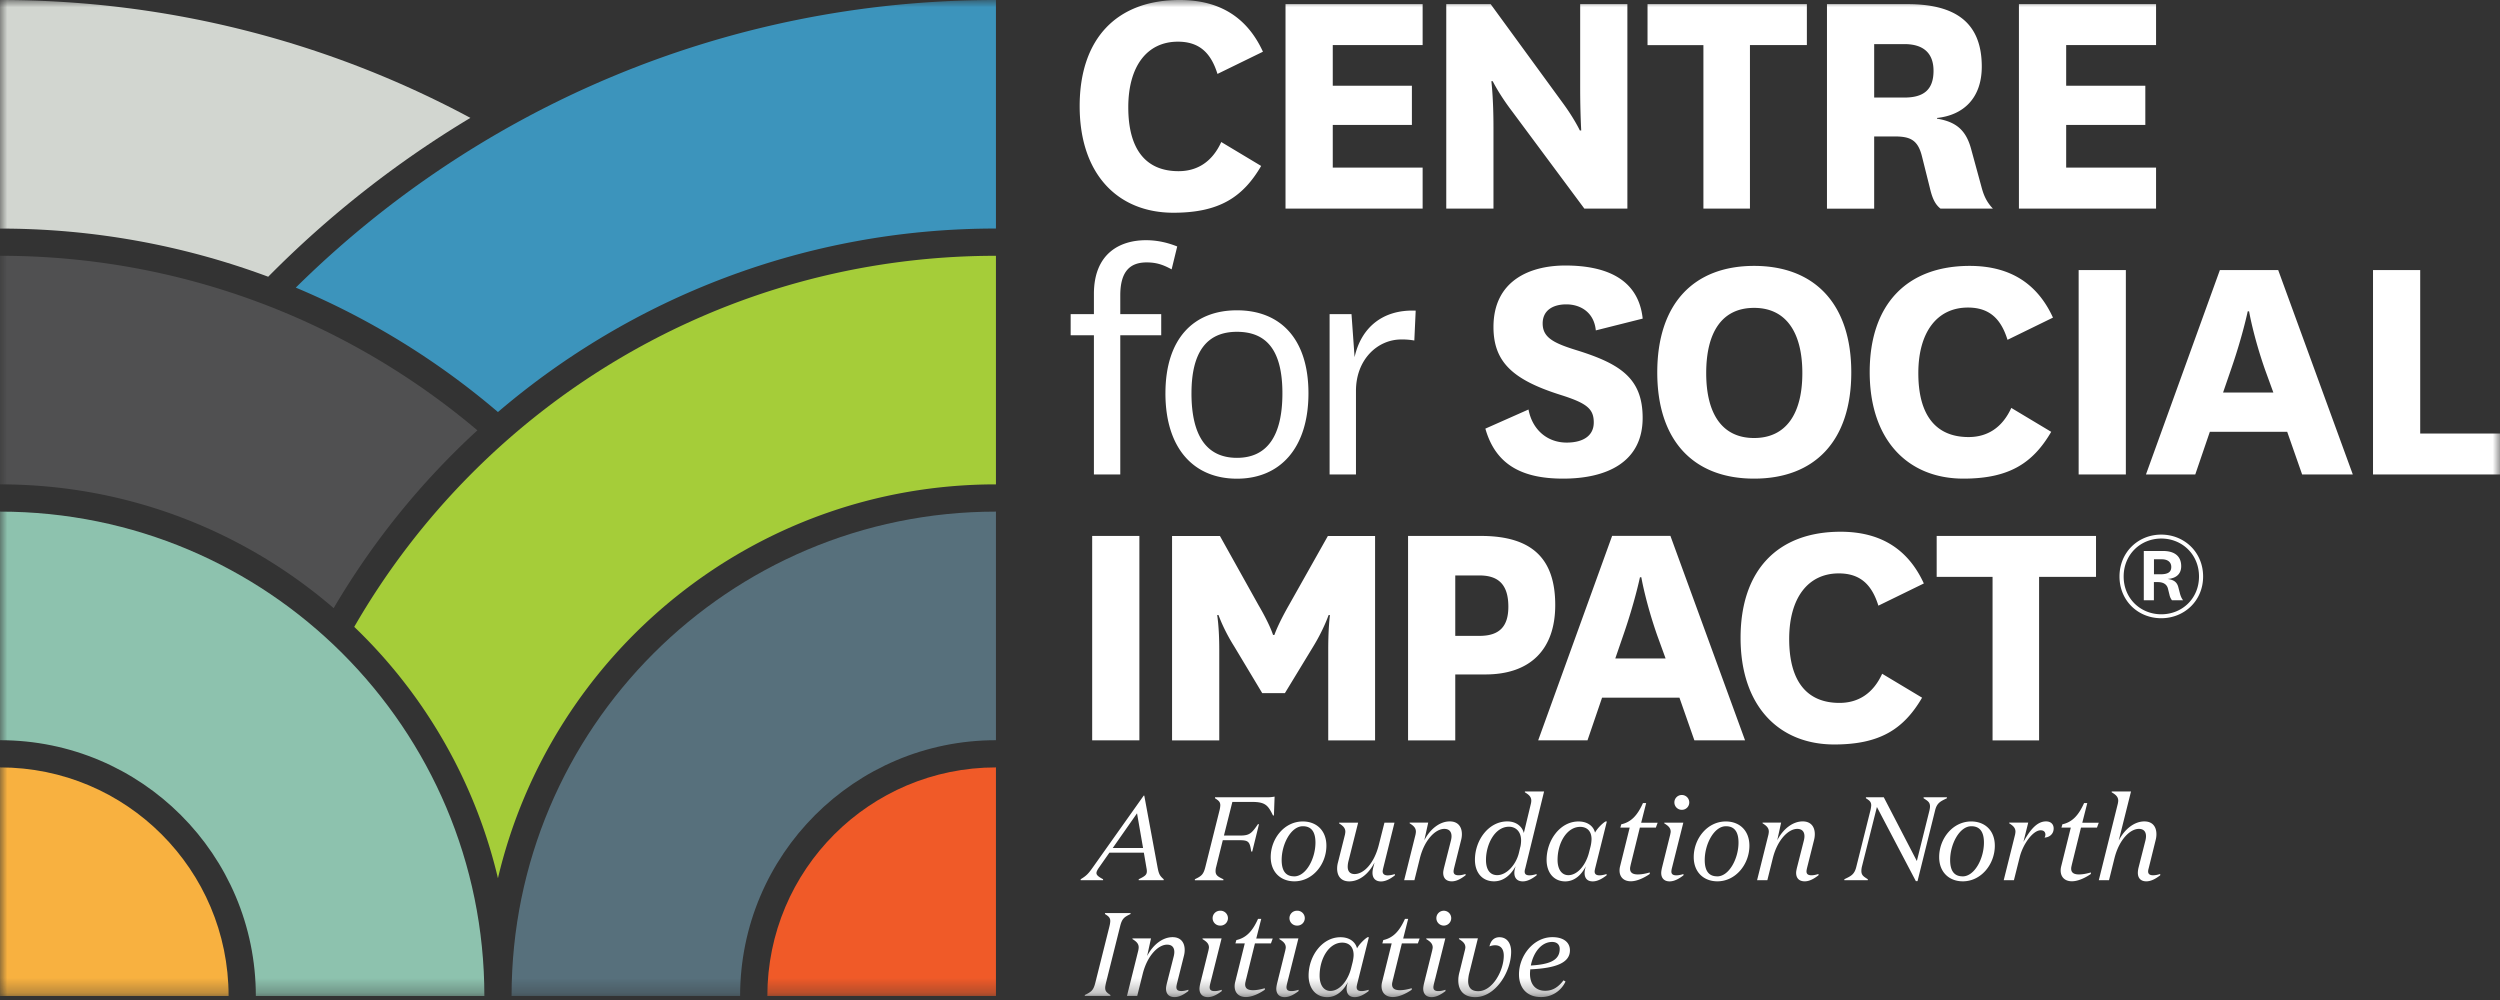
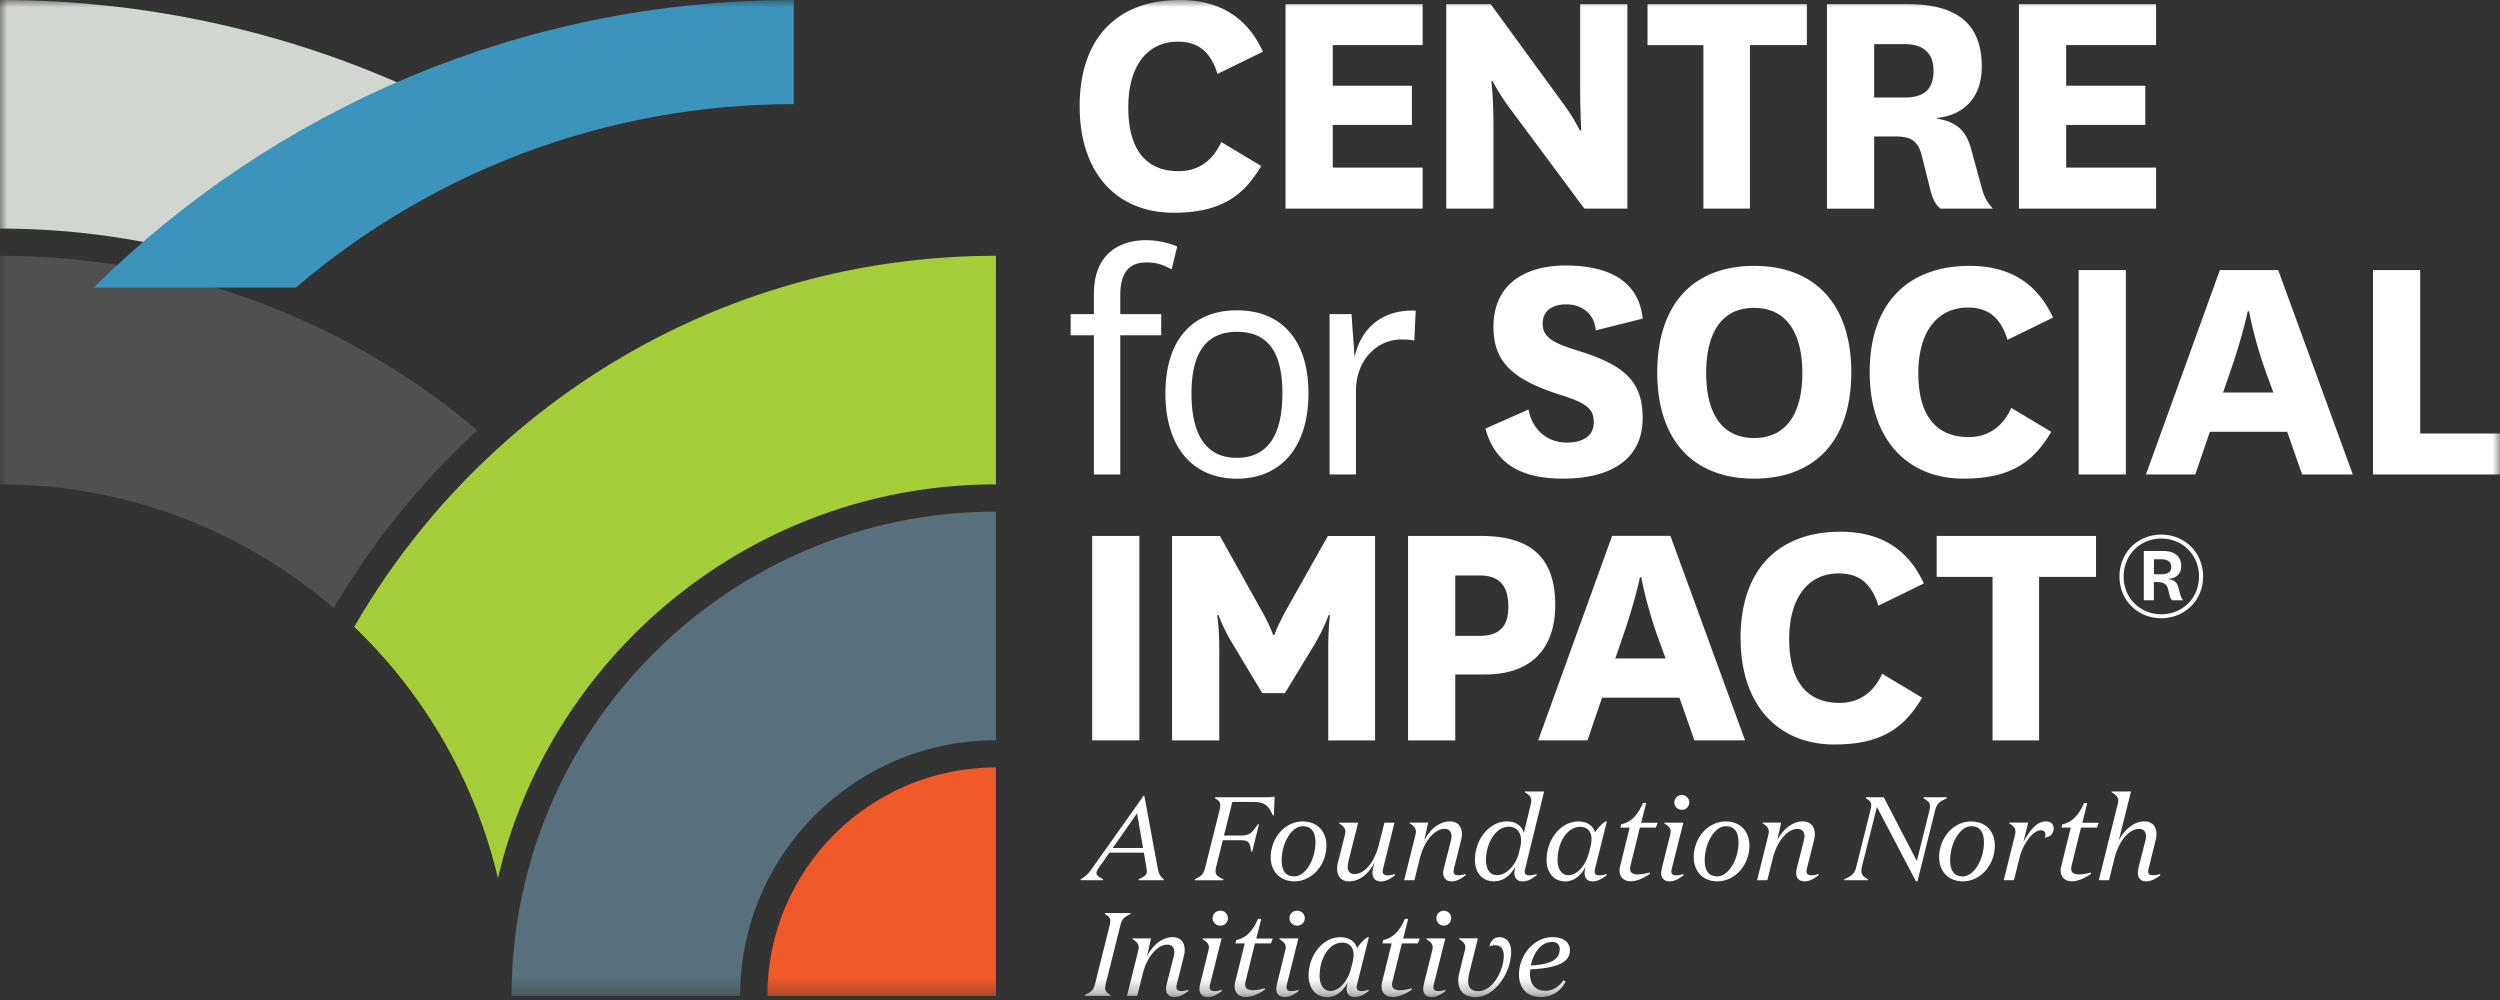
<svg xmlns="http://www.w3.org/2000/svg" width="170" height="68" fill="none" viewBox="0 0 170 68">
  <rect x="0" y="0" width="170" height="68" fill="#333333" stroke="none" />
  <mask id="b" width="170" height="68" x="0" y="0" maskUnits="userSpaceOnUse" style="mask-type:luminance">
    <path fill="#fff" d="M170 0H0v67.715h170V0Z" />
  </mask>
  <g clip-path="url(#a)" mask="url(#b)">
    <path fill="#57707C" d="M67.724 50.33V34.79c-18.191 0-32.937 14.746-32.937 32.938h15.54c0-9.608 7.79-17.394 17.393-17.394l.004-.004Z" />
    <path fill="#F05A28" d="M67.724 52.184c-8.584 0-15.544 6.96-15.544 15.544h15.544V52.184Z" />
-     <path fill="#8DC2AE" d="M0 50.33V34.79c18.191 0 32.937 14.746 32.937 32.938h-15.54c0-9.608-7.79-17.394-17.393-17.394L0 50.33Z" />
-     <path fill="#F8B140" d="M0 52.184c8.584 0 15.544 6.96 15.544 15.544H0V52.184Z" />
    <path fill="#D2D6D0" d="M31.985 8.015C22.46 2.902 11.568 0 0 0v15.544a52.15 52.15 0 0 1 18.238 3.274 69.904 69.904 0 0 1 13.75-10.803h-.003Z" />
    <path fill="#505051" d="M32.461 29.262C23.698 21.86 12.37 17.393 0 17.393v15.544c8.67 0 16.596 3.17 22.69 8.416a52.475 52.475 0 0 1 9.771-12.09Z" />
    <path fill="#A5CD39" d="M24.088 42.627A34.74 34.74 0 0 1 33.86 59.72c3.618-15.354 17.404-26.783 33.864-26.783V17.394c-18.657 0-34.944 10.15-43.636 25.233Z" />
-     <path fill="#3C94BC" d="M20.113 19.558a52.271 52.271 0 0 1 13.747 8.46c9.114-7.78 20.94-12.478 33.864-12.478V0c-18.56 0-35.377 7.468-47.611 19.558Z" />
+     <path fill="#3C94BC" d="M20.113 19.558c9.114-7.78 20.94-12.478 33.864-12.478V0c-18.56 0-35.377 7.468-47.611 19.558Z" />
    <path fill="#fff" d="M85.761 11.282c-1.252 2.147-2.88 3.184-5.971 3.184-3.775 0-6.373-2.619-6.373-7.245C73.417 2.594 75.968 0 80.215 0c2.856 0 4.648 1.299 5.665 3.517l-3.092 1.51c-.426-1.37-1.18-2.193-2.69-2.193-2.101 0-3.375 1.674-3.375 4.462 0 2.787 1.134 4.344 3.42 4.344 1.275 0 2.29-.637 2.903-1.983l2.715 1.629v-.004Zm10.979 2.902h-9.325V.283h9.324v2.783h-6.111V5.83h5.381v2.666h-5.381v2.902h6.111v2.787Zm9.535-7.174c.78 1.062 1.156 1.864 1.156 1.864h.093s-.072-1.18-.072-2.952V.282h3.21v13.902h-2.927l-4.909-6.609c-.898-1.18-1.321-2.054-1.321-2.054h-.093s.144 1.134.144 3.138v5.525h-3.21V.283h3.02l4.909 6.727Zm9.557 7.174V3.07h-3.8V.283h10.835v2.783h-3.871v11.118h-3.164Zm16.12 0c-.426-.33-.59-.848-.73-1.439l-.519-2.075c-.282-1.18-.826-1.392-1.889-1.392h-1.37v4.91h-3.21V.282h5.475c3.116 0 5.052 1.134 5.052 4.247 0 2.147-1.252 3.303-3.045 3.492v.047c1.274.21 1.957.755 2.311 2.029l.709 2.597c.143.544.329 1.016.78 1.489h-3.564Zm-4.508-7.55h2.053c1.274 0 1.983-.497 1.983-1.818 0-1.18-.662-1.817-1.983-1.817h-2.053v3.635Zm19.168 7.55h-9.325V.283h9.325v2.783H140.5V5.83h5.382v2.666H140.5v2.902h6.112v2.787ZM72.805 22.8v-1.438h1.581v-1.37c0-2.763 1.772-3.658 3.54-3.658.826 0 1.534.19 2.125.426l-.38 1.557c-.565-.308-1.016-.473-1.7-.473-1.133 0-1.792.616-1.792 2.244v1.274h2.784V22.8h-2.784v9.464h-1.793V22.8h-1.581Zm6.445 3.943c0-3.707 1.91-5.642 4.862-5.642s4.863 1.935 4.863 5.642c0 3.707-1.911 5.808-4.863 5.808-2.952 0-4.863-2.076-4.863-5.808Zm1.77 0c0 2.902 1.038 4.39 3.092 4.39 2.054 0 3.092-1.488 3.092-4.39 0-2.902-1.063-4.18-3.092-4.18s-3.091 1.346-3.091 4.18Zm15.15-3.589a4.697 4.697 0 0 0-.873-.071c-1.653 0-3.091 1.392-3.091 3.492v5.69h-1.793V21.361h1.489l.21 2.927c.427-1.958 1.865-3.257 4.155-3.164l-.093 2.03h-.004Zm7.769 4.698c.261 1.37 1.273 2.244 2.597 2.244 1.063 0 1.84-.426 1.84-1.37 0-.945-.498-1.32-2.312-1.89-3.188-1.016-4.508-2.218-4.508-4.601 0-3.138 2.454-4.18 4.884-4.18 2.855 0 4.981.966 5.263 3.61l-3.188.802c-.118-1.227-1.038-1.77-2.007-1.77-.898 0-1.607.4-1.607 1.298 0 .966.755 1.345 2.383 1.843 2.927.92 4.416 1.91 4.416 4.58 0 3.02-2.455 4.129-5.407 4.129-2.737 0-4.58-.898-5.288-3.4l2.926-1.298.008.003Zm8.755-2.526c0-4.673 2.48-7.245 6.584-7.245 4.104 0 6.609 2.572 6.609 7.245s-2.501 7.221-6.609 7.221c-4.108 0-6.584-2.573-6.584-7.22Zm3.328.047c0 2.737 1.063 4.412 3.256 4.412 2.194 0 3.281-1.675 3.281-4.412 0-2.738-1.084-4.437-3.281-4.437s-3.256 1.674-3.256 4.437Zm23.462 3.989c-1.252 2.147-2.88 3.185-5.972 3.185-3.775 0-6.373-2.62-6.373-7.246s2.548-7.22 6.799-7.22c2.855 0 4.648 1.298 5.664 3.517l-3.091 1.51c-.426-1.37-1.181-2.194-2.691-2.194-2.1 0-3.374 1.675-3.374 4.462 0 2.788 1.134 4.344 3.42 4.344 1.274 0 2.29-.637 2.902-1.982l2.716 1.628v-.004Zm5.074-10.999v13.901h-3.21v-13.9h3.21Zm10.974 10.999h-5.263l-.991 2.902h-3.353l5.027-13.9h3.965l5.074 13.9h-3.446l-1.016-2.902h.003Zm-4.365-2.669h3.421l-.566-1.556c-.801-2.29-1.084-3.965-1.084-3.965h-.093s-.354 1.7-1.134 3.943l-.544 1.582v-.004Zm13.407-8.33V29.48h5.428v2.784h-8.637v-13.9h3.209ZM77.478 36.444v13.9h-3.21v-13.9h3.21Zm8.355 10.691-1.91-3.184c-.73-1.156-1.063-2.126-1.063-2.126h-.093s.143.78.143 2.362v6.161H79.7v-13.9h3.256l2.62 4.697c.801 1.37.99 2.03.99 2.03h.094s.21-.663.99-2.03l2.645-4.698h3.21v13.901H90.32v-6.161c0-1.582.118-2.362.118-2.362h-.093s-.329.966-1.037 2.126l-1.936 3.184h-1.539Zm9.915 3.21V36.444h4.956c3.564 0 5.052 1.628 5.052 4.698 0 3.07-1.746 4.72-4.744 4.72h-2.054v4.483h-3.21Zm3.21-7.106h1.653c1.392 0 1.957-.684 1.957-1.983 0-1.438-.615-2.125-1.957-2.125h-1.653v4.108Zm15.246 4.201h-5.263l-.991 2.901h-3.353l5.027-13.9h3.965l5.074 13.9h-3.446l-1.016-2.902h.003Zm-4.365-2.666h3.421l-.566-1.557c-.801-2.29-1.084-3.965-1.084-3.965h-.093s-.354 1.7-1.134 3.944l-.544 1.581v-.003Zm20.864 2.666c-1.252 2.146-2.88 3.184-5.972 3.184-3.775 0-6.372-2.62-6.372-7.246s2.547-7.22 6.798-7.22c2.856 0 4.648 1.298 5.664 3.517l-3.091 1.51c-.426-1.37-1.181-2.194-2.691-2.194-2.1 0-3.374 1.675-3.374 4.462 0 2.788 1.134 4.344 3.421 4.344 1.273 0 2.29-.637 2.901-1.982l2.716 1.628v-.004Zm4.791 2.905V39.228h-3.8v-2.784h10.835v2.783h-3.871v11.118h-3.164Zm-60.478 9.507h-1.531v-.064c.411-.25.533-.387.862-.856l3.425-4.83h.039l.894 4.83c.09.476.136.605.426.856v.064h-1.7v-.064c.401-.194.555-.29.555-.54 0-.065-.007-.13-.025-.219l-.179-1.048H75.44l-.734 1.048c-.097.147-.147.25-.147.34 0 .147.154.258.451.419v.064h.007Zm.651-2.19h2.061l-.41-2.358-1.65 2.358Zm5.583 2.19v-.064c.436-.211.586-.308.715-.838l.959-3.832a1.76 1.76 0 0 0 .057-.354c0-.24-.121-.33-.361-.483v-.065h3.553c.243 0 .372-.025.5-.046l-.046 1.28h-.064c-.33-.668-.5-.919-1.417-.919h-1.345l-.573 2.287h1.08c.652 0 .792-.13 1.232-.773h.071l-.458 1.86h-.071c-.097-.7-.194-.772-.845-.772H83.15l-.451 1.82a.997.997 0 0 0-.04.29c0 .29.186.38.533.548v.065H81.26l-.01-.004Zm6.762.078c-.901 0-1.603-.604-1.603-1.649 0-1.249.92-2.422 2.183-2.422.909 0 1.603.597 1.603 1.65 0 1.248-.92 2.422-2.183 2.422Zm-.01-.336c.812 0 1.449-1.216 1.449-2.297 0-.694-.25-1.113-.856-1.113-.812 0-1.442 1.224-1.442 2.294 0 .694.244 1.113.845 1.113l.003.003Zm5.46-.934c-.394.773-1.03 1.274-1.714 1.274-.555 0-.823-.361-.823-.87 0-.128.014-.264.057-.418l.476-1.893c.014-.082.025-.146.025-.2 0-.265-.186-.411-.426-.565v-.047h1.296l-.67 2.666a1.604 1.604 0 0 0-.039.329c0 .304.147.5.469.5.605 0 1.327-.7 1.65-1.996l.379-1.499h.683l-.773 3.117c-.014.082-.032.136-.032.193 0 .179.122.275.34.275.121 0 .29-.025.49-.09v.09c-.29.226-.619.412-.941.412-.386 0-.58-.233-.58-.587 0-.096.015-.2.04-.315l.096-.372-.003-.004Zm2.021 1.192.773-3.102c.015-.083.025-.147.025-.2 0-.265-.179-.412-.425-.566v-.047h1.263l-.265 1.2c.393-.76 1.048-1.282 1.732-1.282.554 0 .823.362.823.87 0 .128-.015.257-.058.418l-.475 1.9c-.018.09-.033.154-.033.212 0 .178.104.264.34.264.122 0 .283-.025.476-.09v.09c-.29.226-.612.412-.934.412-.393 0-.587-.226-.587-.58 0-.096.025-.2.05-.322l.476-1.875c.025-.104.04-.2.04-.29 0-.307-.161-.5-.49-.5-.598 0-1.346.733-1.66 1.989l-.373 1.499h-.698Zm7.583-.952c-.315.555-.781 1.03-1.475 1.03-.78 0-1.295-.572-1.295-1.466 0-1.339.934-2.609 2.197-2.609.651 0 1.031.387 1.127.791l.483-2.004a.97.97 0 0 0 .025-.193c0-.276-.179-.419-.436-.572v-.058h1.306l-1.281 5.235a.703.703 0 0 0-.04.211c0 .18.104.258.33.258.121 0 .289-.025.483-.09v.09c-.29.225-.619.411-.934.411-.387 0-.58-.225-.58-.58 0-.128.032-.282.09-.45V58.9Zm.322-1.32c.032-.154.046-.297.046-.437 0-.604-.372-.926-.823-.926-.973 0-1.564 1.216-1.564 2.254 0 .637.251 1.038.766 1.038.637 0 1.281-.709 1.474-1.521l.097-.412.004.004Zm5.081 1.474c-.015.072-.033.147-.033.193-.007.186.104.276.33.276.121 0 .282-.025.483-.09v.09c-.29.225-.619.411-.941.411-.38 0-.555-.225-.555-.572 0-.136.032-.283.089-.458-.289.554-.747 1.03-1.409 1.03-.759 0-1.264-.58-1.264-1.467 0-1.338.927-2.608 2.165-2.608.652 0 1.031.347 1.127.758.161-.297.516-.644.716-.758h.089l-.797 3.195Zm-.308-1.506a2.39 2.39 0 0 0 .064-.483c0-.587-.347-.838-.773-.838-.901 0-1.538 1.08-1.538 2.247 0 .637.282 1.038.733 1.038.637 0 1.21-.715 1.417-1.585l.097-.38Zm2.716 1.32a.68.68 0 0 0-.033.2c0 .276.187.394.534.394.211 0 .476-.04.805-.136v.104c-.419.29-.895.497-1.288.497-.483 0-.766-.29-.766-.733 0-.104.014-.208.046-.322l.644-2.595h-.636l.064-.225c.694-.154 1.113-.637 1.474-1.442h.218l-.34 1.338h1.12l-.121.33h-1.088l-.637 2.583.004.007Zm2.809.179a1.316 1.316 0 0 0-.033.211c0 .186.111.265.34.265.122 0 .29-.025.483-.09v.09c-.29.225-.619.411-.941.411-.379 0-.572-.232-.572-.572 0-.104.025-.226.046-.33l.566-2.279c.014-.082.032-.146.032-.2 0-.265-.186-.411-.437-.565v-.047h1.296l-.78 3.11v-.004Zm.676-3.979a.504.504 0 1 1 0-1.009c.282 0 .508.225.508.508a.5.5 0 0 1-.508.501Zm2.415 4.862c-.902 0-1.603-.604-1.603-1.649 0-1.249.92-2.422 2.183-2.422.909 0 1.603.597 1.603 1.65 0 1.248-.92 2.422-2.183 2.422Zm-.007-.336c.812 0 1.449-1.216 1.449-2.297 0-.694-.25-1.113-.855-1.113-.812 0-1.442 1.224-1.442 2.294 0 .694.243 1.113.844 1.113l.004.003Zm2.712.258.773-3.102c.014-.083.025-.147.025-.2 0-.265-.179-.412-.426-.566v-.047h1.263l-.264 1.2c.393-.76 1.048-1.282 1.731-1.282.555 0 .823.362.823.87 0 .128-.014.257-.057.418l-.476 1.9c-.018.09-.032.154-.032.212 0 .178.104.264.34.264.122 0 .283-.025.476-.09v.09c-.29.226-.612.412-.934.412-.394 0-.587-.226-.587-.58 0-.096.025-.2.05-.322l.476-1.875c.025-.104.04-.2.04-.29 0-.307-.161-.5-.491-.5-.597 0-1.345.733-1.66 1.989l-.372 1.499h-.698Zm10.796.064-2.648-5.041-1.024 4.075c-.025.111-.032.2-.032.283 0 .297.179.386.437.555v.064h-1.596v-.064c.436-.211.683-.308.812-.838l.959-3.832a1.76 1.76 0 0 0 .057-.354c0-.24-.121-.33-.361-.483v-.065h1.216l2.248 4.334.855-3.432c.025-.11.039-.2.039-.283 0-.297-.179-.386-.436-.554v-.065h1.585v.065c-.426.207-.677.304-.805.837l-1.192 4.798h-.114Zm3.188.014c-.902 0-1.603-.604-1.603-1.649 0-1.249.919-2.422 2.182-2.422.909 0 1.603.597 1.603 1.65 0 1.248-.919 2.422-2.182 2.422Zm-.007-.336c.812 0 1.449-1.216 1.449-2.297 0-.694-.251-1.113-.856-1.113-.812 0-1.442 1.224-1.442 2.294 0 .694.244 1.113.845 1.113l.004.003Zm4.129-2.336c.386-.694.869-1.403 1.538-1.403.38 0 .523.24.523.476 0 .419-.329.612-.619.626a.427.427 0 0 0 .057-.207c0-.161-.097-.29-.322-.29-.533 0-1.21.959-1.424 1.821l-.394 1.571h-.694l.773-3.102c.014-.083.025-.147.025-.2 0-.265-.179-.412-.426-.566v-.047h1.295l-.329 1.32h-.003Zm3.284 1.61a.675.675 0 0 0-.032.2c0 .276.186.394.533.394.208 0 .476-.04.806-.136v.104c-.419.29-.895.497-1.289.497-.483 0-.765-.29-.765-.733 0-.104.014-.208.046-.322l.644-2.595h-.637l.065-.225c.694-.154 1.113-.637 1.474-1.442h.218l-.34 1.338h1.12l-.121.33h-1.088l-.637 2.583.003.007Zm3.214-1.732c.393-.758 1.048-1.28 1.732-1.28.554 0 .819.36.819.869 0 .128-.014.264-.057.418l-.469 1.9a.811.811 0 0 0-.039.212c0 .178.114.264.339.264.122 0 .29-.025.484-.09v.09c-.29.226-.619.412-.942.412-.386 0-.579-.226-.579-.58 0-.096.014-.2.039-.322l.476-1.875c.025-.104.039-.2.039-.29 0-.307-.153-.5-.483-.5-.604 0-1.345.733-1.66 1.989l-.372 1.499h-.694l1.295-5.21c.014-.082.025-.136.025-.193 0-.276-.186-.419-.444-.572v-.058h1.314l-.83 3.317h.007ZM75.442 62.99a1.76 1.76 0 0 0 .057-.354c0-.24-.121-.33-.361-.483v-.065h1.739v.065c-.426.207-.58.304-.709.837l-.959 3.832c-.032.147-.057.258-.057.355 0 .24.122.329.355.483v.064h-1.74v-.064c.437-.212.587-.308.716-.838l.96-3.832Zm1.192 4.734.772-3.102c.015-.083.025-.147.025-.2 0-.266-.178-.412-.425-.566v-.047h1.263l-.265 1.2c.394-.76 1.048-1.282 1.732-1.282.554 0 .823.362.823.87 0 .129-.014.257-.057.418l-.476 1.9c-.018.09-.032.154-.032.211 0 .18.103.265.34.265.121 0 .282-.025.475-.09v.09c-.29.226-.611.412-.934.412-.393 0-.586-.226-.586-.58 0-.097.025-.2.05-.322l.476-1.875c.025-.104.039-.2.039-.29 0-.308-.161-.5-.49-.5-.598 0-1.346.733-1.66 1.989l-.373 1.499h-.697Zm5.653-.805c-.014.072-.032.16-.032.211 0 .186.11.265.34.265.121 0 .29-.025.483-.09v.09c-.29.225-.62.411-.941.411-.38 0-.573-.232-.573-.572 0-.104.025-.226.047-.33l.565-2.279c.014-.082.032-.146.032-.2 0-.265-.186-.412-.436-.565v-.047h1.295l-.78 3.11v-.004Zm.676-3.979a.504.504 0 1 1 0-1.01.506.506 0 1 1 0 1.01Zm1.739 3.8a.673.673 0 0 0-.032.2c0 .276.186.394.533.394.211 0 .476-.04.805-.136v.104c-.418.29-.894.497-1.288.497-.483 0-.765-.29-.765-.733 0-.104.014-.208.046-.322l.644-2.595h-.637l.065-.225c.694-.154 1.112-.637 1.474-1.442h.218l-.34 1.338h1.12l-.121.33h-1.088l-.637 2.583.003.007Zm2.809.179c-.014.072-.032.16-.032.211 0 .186.111.265.34.265.122 0 .29-.025.483-.09v.09c-.29.225-.619.411-.941.411-.38 0-.573-.232-.573-.572 0-.104.026-.226.047-.33l.565-2.279c.015-.082.032-.146.032-.2 0-.265-.186-.412-.436-.565v-.047h1.295l-.78 3.11v-.004Zm.677-3.979a.504.504 0 1 1 0-1.01.506.506 0 1 1 0 1.01Zm4.096 3.986c-.014.072-.032.147-.032.193-.007.186.104.276.33.276.121 0 .282-.025.483-.09v.09c-.29.225-.62.411-.941.411-.38 0-.555-.225-.555-.572 0-.136.032-.283.09-.458-.29.554-.749 1.03-1.41 1.03-.759 0-1.264-.58-1.264-1.467 0-1.338.927-2.608 2.165-2.608.651 0 1.03.347 1.127.758.161-.297.516-.644.716-.758h.09l-.799 3.195Zm-.304-1.506c.04-.18.065-.347.065-.483 0-.587-.347-.838-.773-.838-.902 0-1.539 1.08-1.539 2.247 0 .637.283 1.038.734 1.038.637 0 1.21-.716 1.417-1.585l.096-.38Zm2.713 1.32a.676.676 0 0 0-.033.2c0 .276.187.394.534.394.21 0 .475-.04.805-.136v.104c-.419.29-.895.497-1.288.497-.483 0-.766-.29-.766-.733 0-.104.014-.208.046-.322l.644-2.595H94l.064-.225c.694-.154 1.113-.637 1.474-1.442h.218l-.34 1.338h1.12l-.121.33h-1.088l-.637 2.583.004.007Zm2.808.179c-.014.072-.032.16-.032.211 0 .186.111.265.34.265.122 0 .29-.025.483-.09v.09c-.29.225-.619.411-.94.411-.38 0-.573-.232-.573-.572 0-.104.025-.226.046-.33l.566-2.279c.014-.082.032-.146.032-.2 0-.265-.186-.412-.437-.565v-.047h1.295l-.78 3.11v-.004Zm.677-3.979a.504.504 0 1 1 0-1.01.505.505 0 1 1 0 1.01Zm1.435 1.682c.014-.083.032-.147.032-.2 0-.266-.186-.412-.437-.566v-.047h1.288l-.572 2.305a2.45 2.45 0 0 0-.09.587c0 .458.219.7.684.7.984 0 1.739-1.409 1.739-2.414 0-.444-.2-.709-.587-.709a.98.98 0 0 0-.386.079c.089-.426.347-.626.676-.626.515 0 .798.411.798.984 0 1.377-1.07 3.091-2.44 3.091-.78 0-1.153-.458-1.153-1.127 0-.186.025-.38.083-.587l.361-1.467.004-.003Zm3.678 1.635c0-1.263.984-2.53 2.272-2.53.766 0 1.192.362 1.192.895 0 .862-.984 1.216-2.698 1.295-.007.097-.018.2-.018.297 0 .716.372 1.16 1.03 1.16.469 0 .87-.208 1.249-.71l.136.08a1.806 1.806 0 0 1-1.682 1.055c-.909 0-1.481-.587-1.481-1.546v.004Zm.805-.601c1.159-.072 1.964-.297 1.964-1.127 0-.304-.2-.476-.515-.476-.758 0-1.288.758-1.449 1.603Zm42.866-29.302c1.568 0 2.849 1.195 2.849 2.848 0 1.654-1.281 2.838-2.849 2.838-1.567 0-2.837-1.188-2.837-2.838 0-1.65 1.27-2.848 2.837-2.848Zm.008 5.418c1.409 0 2.562-1.067 2.562-2.57 0-1.502-1.153-2.58-2.562-2.58-1.41 0-2.562 1.078-2.562 2.58 0 1.503 1.152 2.57 2.562 2.57Zm.722-.956a.907.907 0 0 1-.168-.372l-.104-.419c-.082-.325-.361-.443-.694-.443h-.261v1.234h-.687v-3.349h1.31c.751 0 1.234.326 1.234 1.038 0 .558-.39.833-.927.862.355.057.612.157.723.53l.129.5c.047.158.111.308.204.42h-.762.003Zm-1.223-1.764h.443c.559 0 .734-.186.734-.5 0-.316-.233-.52-.641-.52h-.536v1.02Z" />
  </g>
  <defs>
    <clipPath id="a">
      <path fill="#fff" d="M0 0h170.002v67.803H0z" />
    </clipPath>
  </defs>
</svg>